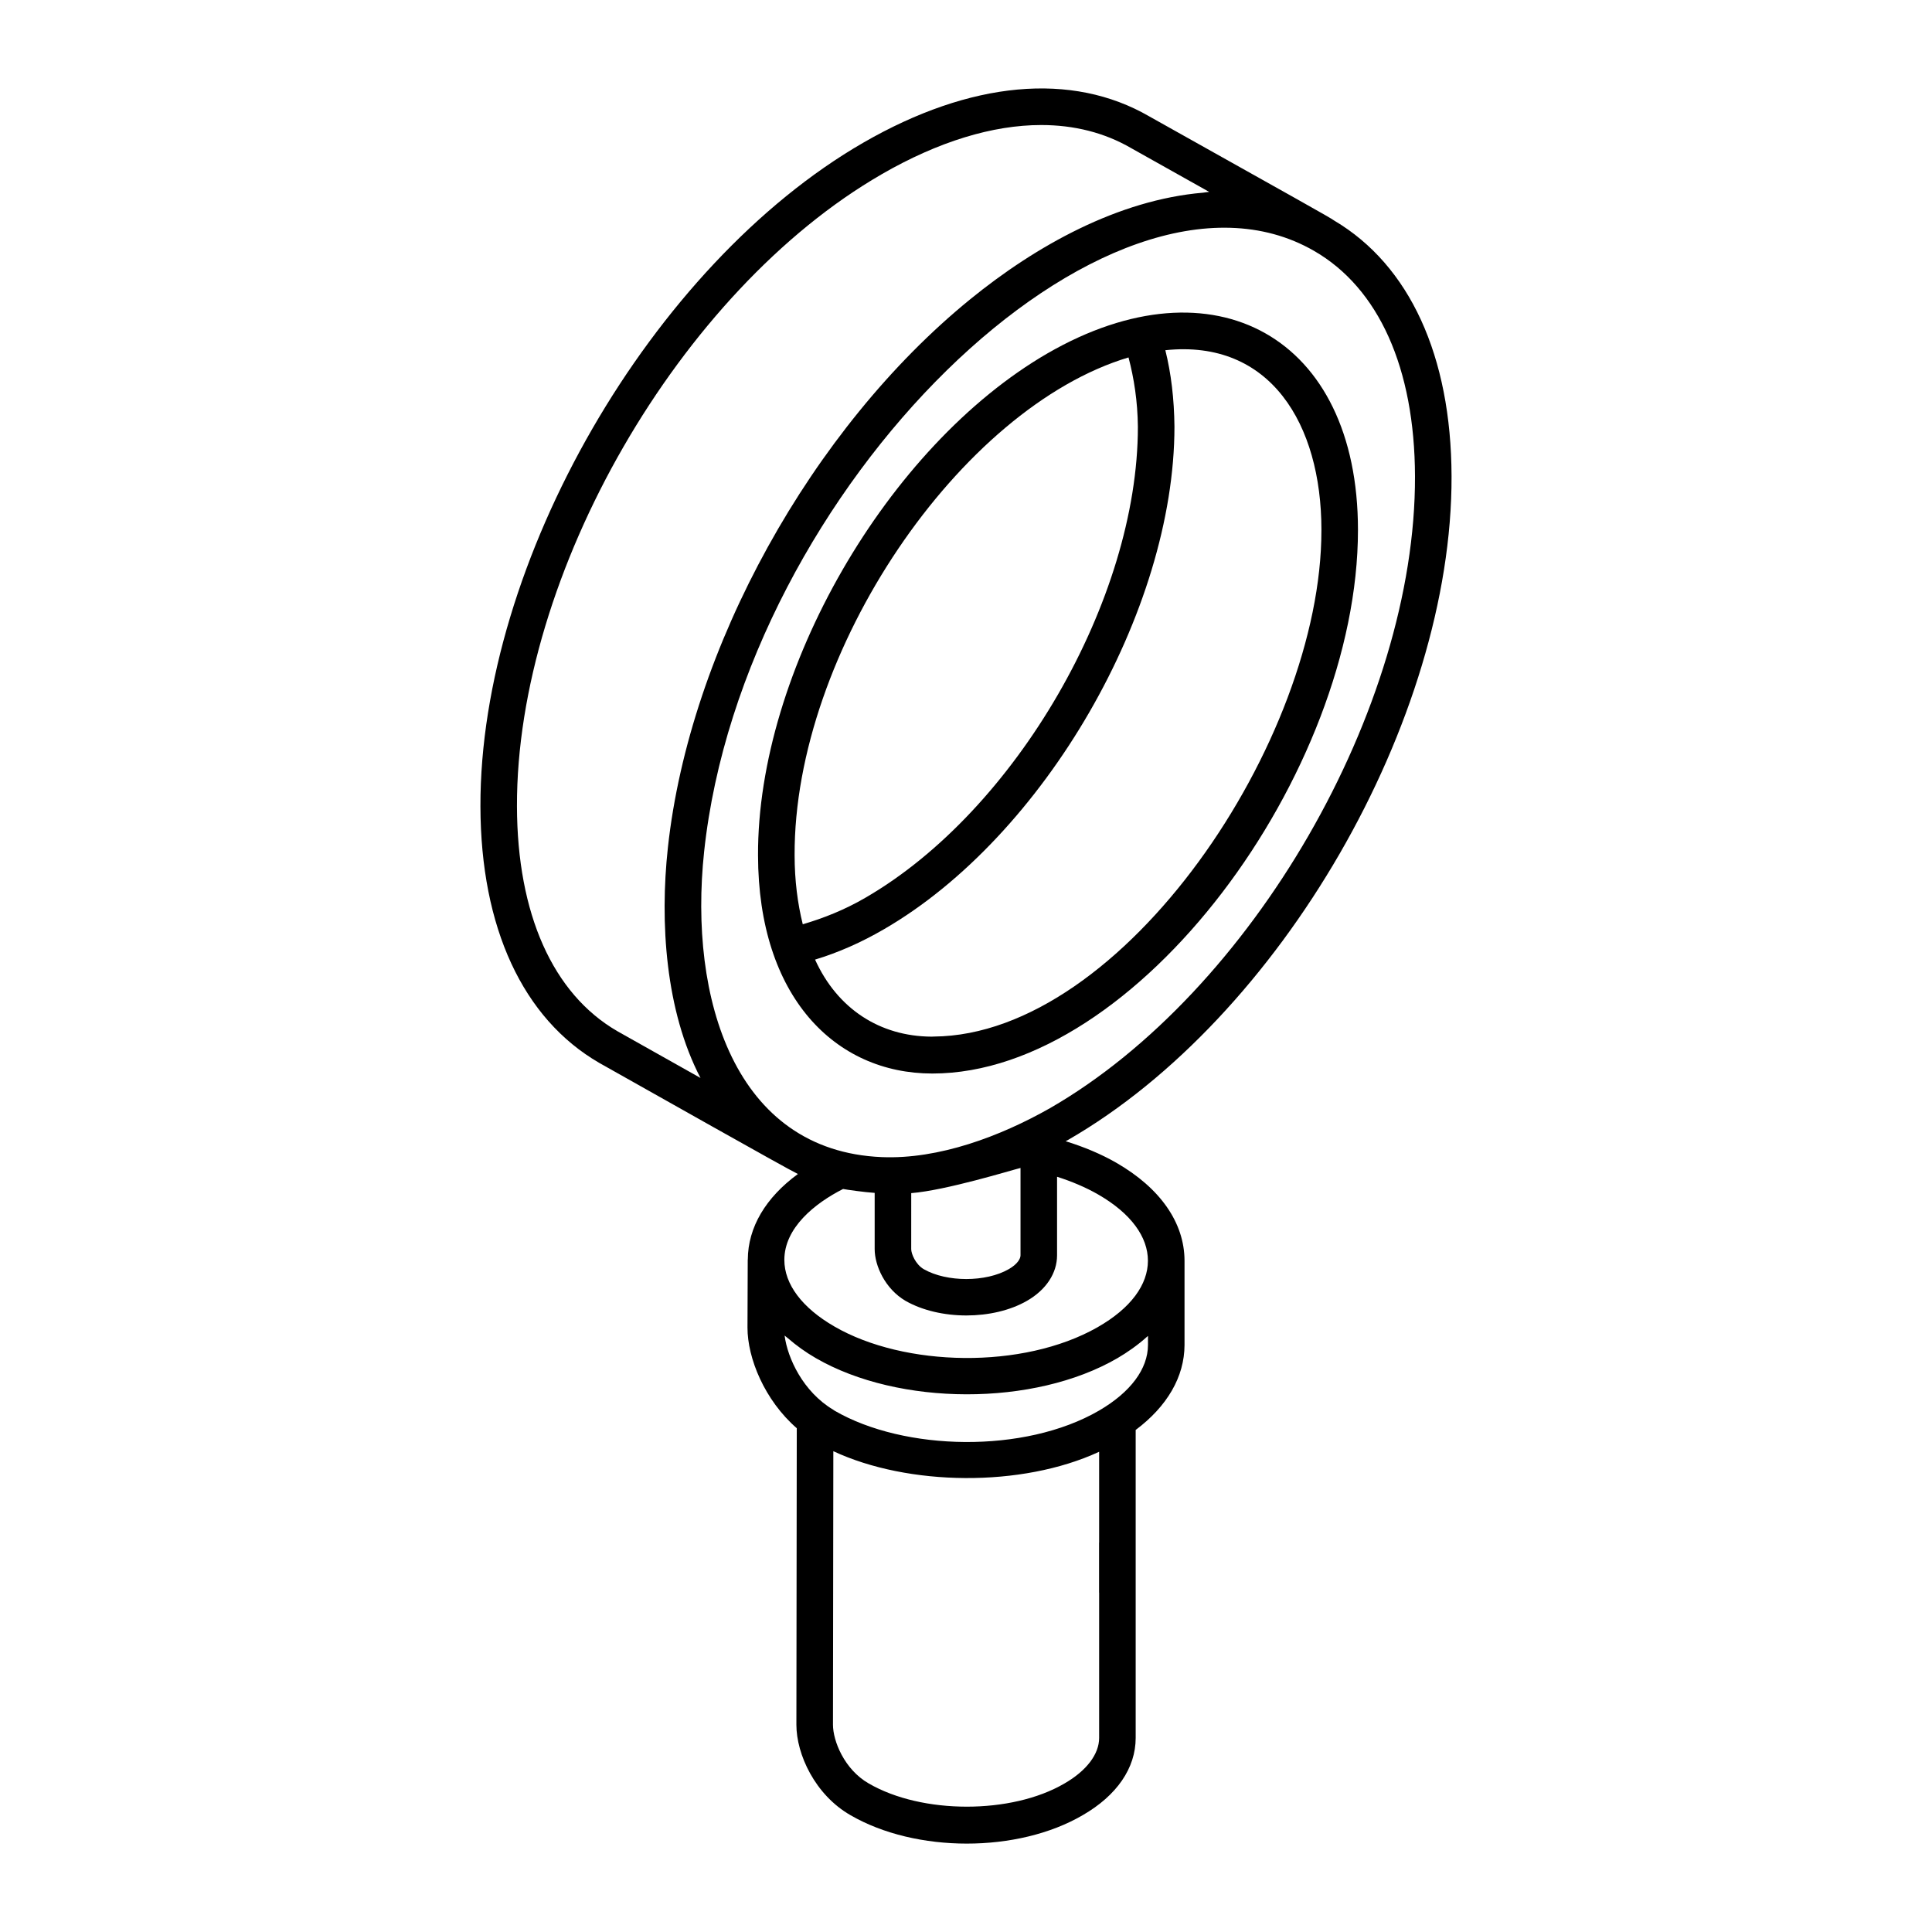
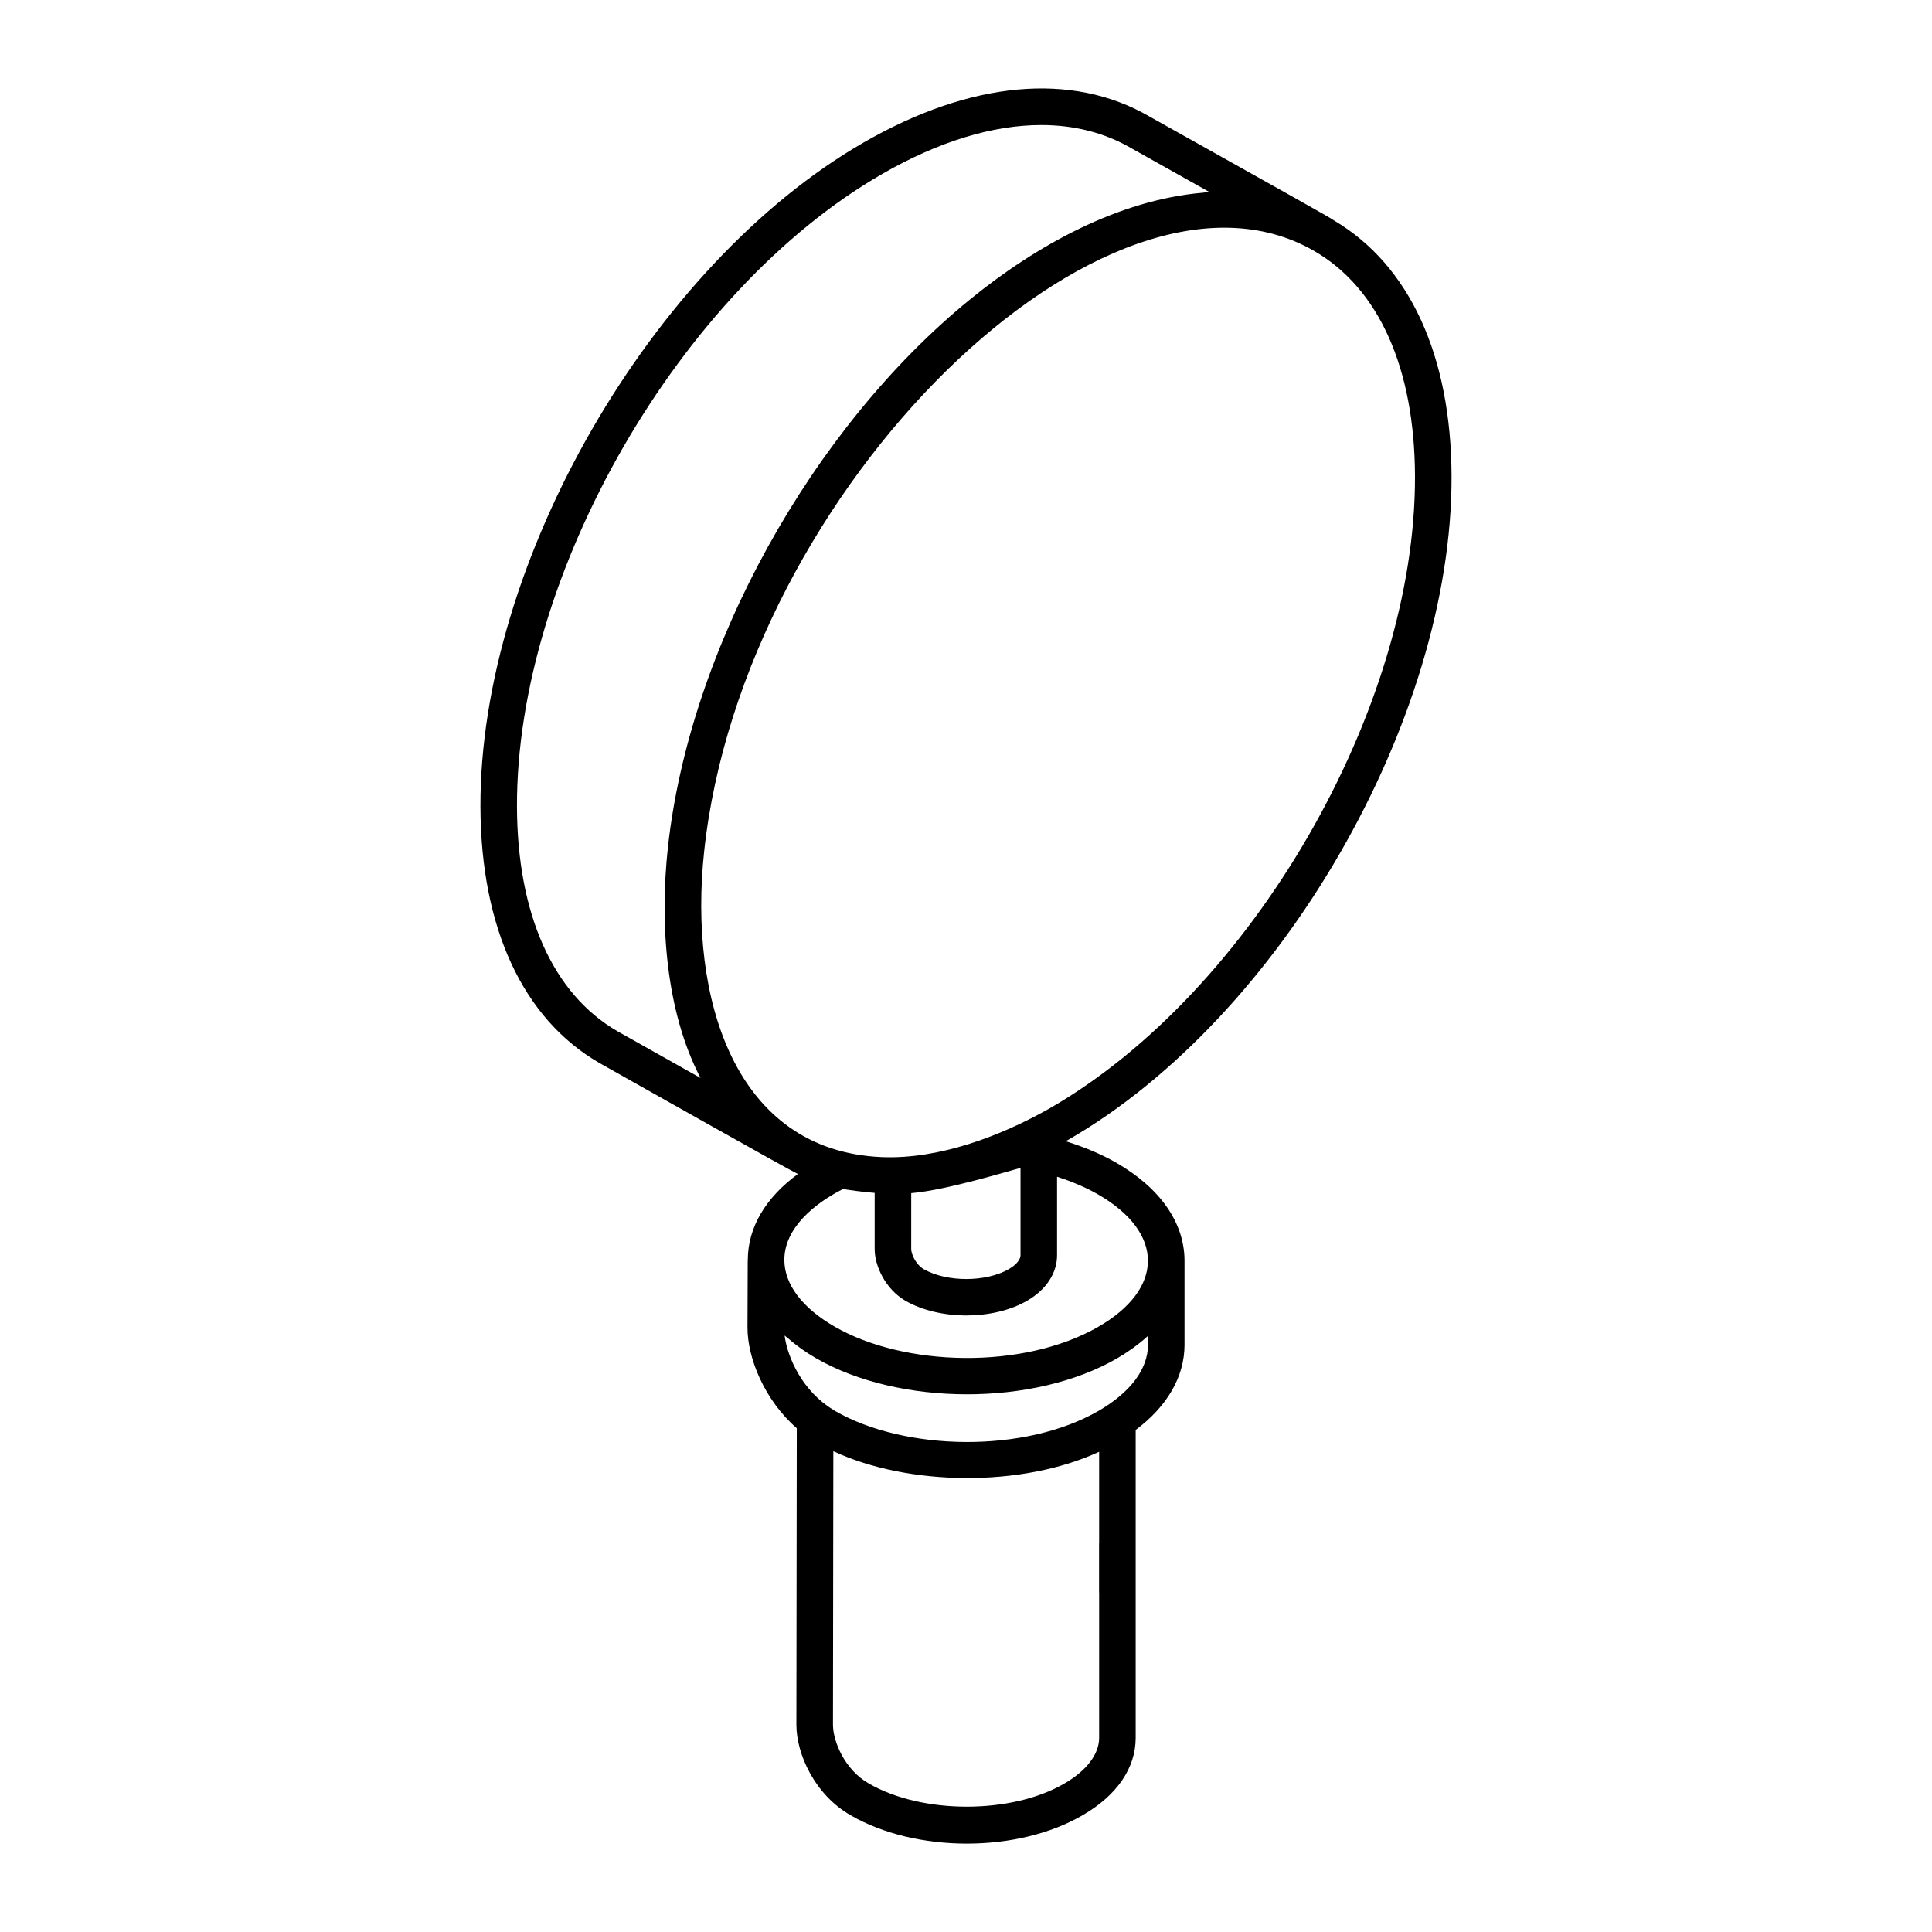
<svg xmlns="http://www.w3.org/2000/svg" fill="#000000" width="800px" height="800px" version="1.1" viewBox="144 144 512 512">
  <g>
-     <path d="m421.62 237.63c-42.512 24.602-76.934 84.293-76.734 133.06 0.07 37.422 20.414 57.805 46.199 57.805 54.473 0 112.79-79.895 112.79-144.04v-0.008-0.004-0.008c0.004-51.145-38.121-72.25-82.258-46.801zm72.566 46.734c0 0.031 0.004 0.059 0.004 0.09 0 0.023-0.004 0.051-0.004 0.074 0.074 55.613-52.5 133.76-102.71 134.17-0.188 0-0.387 0.023-0.574 0.023-13.738-0.062-24.992-7.383-30.902-20.418 6.113-1.844 12.223-4.535 18.234-8.031 42.465-24.582 77.008-84.312 77.008-133.2-0.074-7.367-0.887-14.152-2.414-20.262 27.82-2.938 41.34 19.582 41.363 47.551zm-51.117-45.641c1.449 5.523 2.414 11.566 2.481 18.406 0 45.758-32.379 101.72-72.191 124.77-5.504 3.207-11.07 5.414-16.617 7.043-1.367-5.5-2.152-11.574-2.164-18.281-0.211-53.988 43.926-118.61 88.492-131.94z" />
    <path d="m302.81 425.68c12.52 7.023 49.691 28.055 52.648 29.441-8.551 6.25-13.234 14.145-13.281 22.652 0 0.031-0.02 0.055-0.02 0.086l-0.066 17.953c-0.016 8.137 4.551 19.281 13.062 26.684l-0.102 78.59c0 7.82 4.93 18.562 14.336 23.957 8.656 5.019 19.746 7.531 30.816 7.531 11.07 0 22.121-2.508 30.703-7.523 9.062-5.215 14.059-12.488 14.059-20.48v-81.617c8.344-6.25 12.918-14.078 12.945-22.508v-22.27c0-0.012-0.008-0.02-0.008-0.027 0-0.027 0.008-0.051 0.008-0.074-0.027-10.039-6.453-19.25-18.09-25.938-4.004-2.297-8.539-4.191-13.414-5.703 0.219-0.125 0.41-0.211 0.629-0.336 56.25-32.379 101.84-111.29 101.64-175.89-0.094-31.914-11.137-55.902-31.043-67.719-1.266-0.93-9.676-5.559-49.066-27.648-20.492-11.875-47.383-9.391-75.738 6.945-56.145 32.383-101.68 111.3-101.51 175.92 0.074 32.125 11.25 56.258 31.496 67.977zm82.676 34.512c9.242-0.738 26.461-6.059 28.961-6.672v23.156c0 0.898-0.812 2.332-3.094 3.652-6.082 3.504-16.434 3.5-22.539 0.023-2.215-1.305-3.332-4.117-3.332-5.32zm40.57 156.47c-13.984 8.172-37.703 8.164-51.82-0.02-6.547-3.75-9.488-11.359-9.488-15.559l0.094-72.504c19.832 9.258 49.887 9.676 70.441 0.156v24.016c0 0.031-0.02 0.062-0.02 0.094v13.16c0 0.031 0.02 0.062 0.02 0.094v38.465c0 4.316-3.348 8.719-9.227 12.098zm22.172-116.23c-0.02 6.359-4.625 12.535-12.98 17.395-19.738 11.461-51.621 10.711-70.035 0.043-0.148-0.09-0.277-0.195-0.422-0.289-7.969-4.781-12.07-13.621-12.863-19.645 0.172 0.156 0.383 0.297 0.559 0.453 0.117 0.102 0.25 0.195 0.367 0.297 2.172 1.871 4.602 3.644 7.391 5.254 21.93 12.656 57.762 12.863 79.902-0.02 2.5-1.457 5.328-3.406 7.883-5.715 0.062-0.055 0.137-0.105 0.199-0.16zm-13.422-4.664c-19.73 11.199-51.141 10.504-69.672-0.227-8.562-4.938-13.273-11.207-13.273-17.652 0-8.48 8.027-14.984 15.562-18.797 0.859 0.18 5.707 0.863 8.375 1.035v14.898c0 4.422 2.781 10.539 8.164 13.707 9.059 5.172 23.242 5.18 32.234-0.02 5.043-2.914 7.938-7.305 7.938-12.039v-20.82c3.961 1.266 7.629 2.824 10.863 4.68 17.578 10.094 17.73 25.047-0.191 35.234zm84.184-225.54c0.188 61.508-43.219 136.64-96.754 167.46-13.094 7.43-29.43 13.59-44.59 12.957-38.965-1.645-51.191-42.027-47.043-80.965 10.34-96.453 107.21-190.51 161.61-159.21 17.184 9.883 26.691 31.105 26.777 59.758zm-141.32-80.062c15.012-8.652 29.395-13.031 42.254-13.031 8.75 0 16.793 2.023 23.832 6.113l20.684 11.602c-0.531 0.031-1.09 0.172-1.625 0.215-22.469 1.918-44.258 14.039-61.746 28.285-41.859 34.078-74.328 92.387-80.074 145.29-2.168 19.852-0.625 43.266 8.645 61.031l-22.035-12.395c-17.086-9.891-26.539-31.055-26.605-59.594-0.168-61.527 43.203-136.68 96.672-167.51z" />
  </g>
</svg>